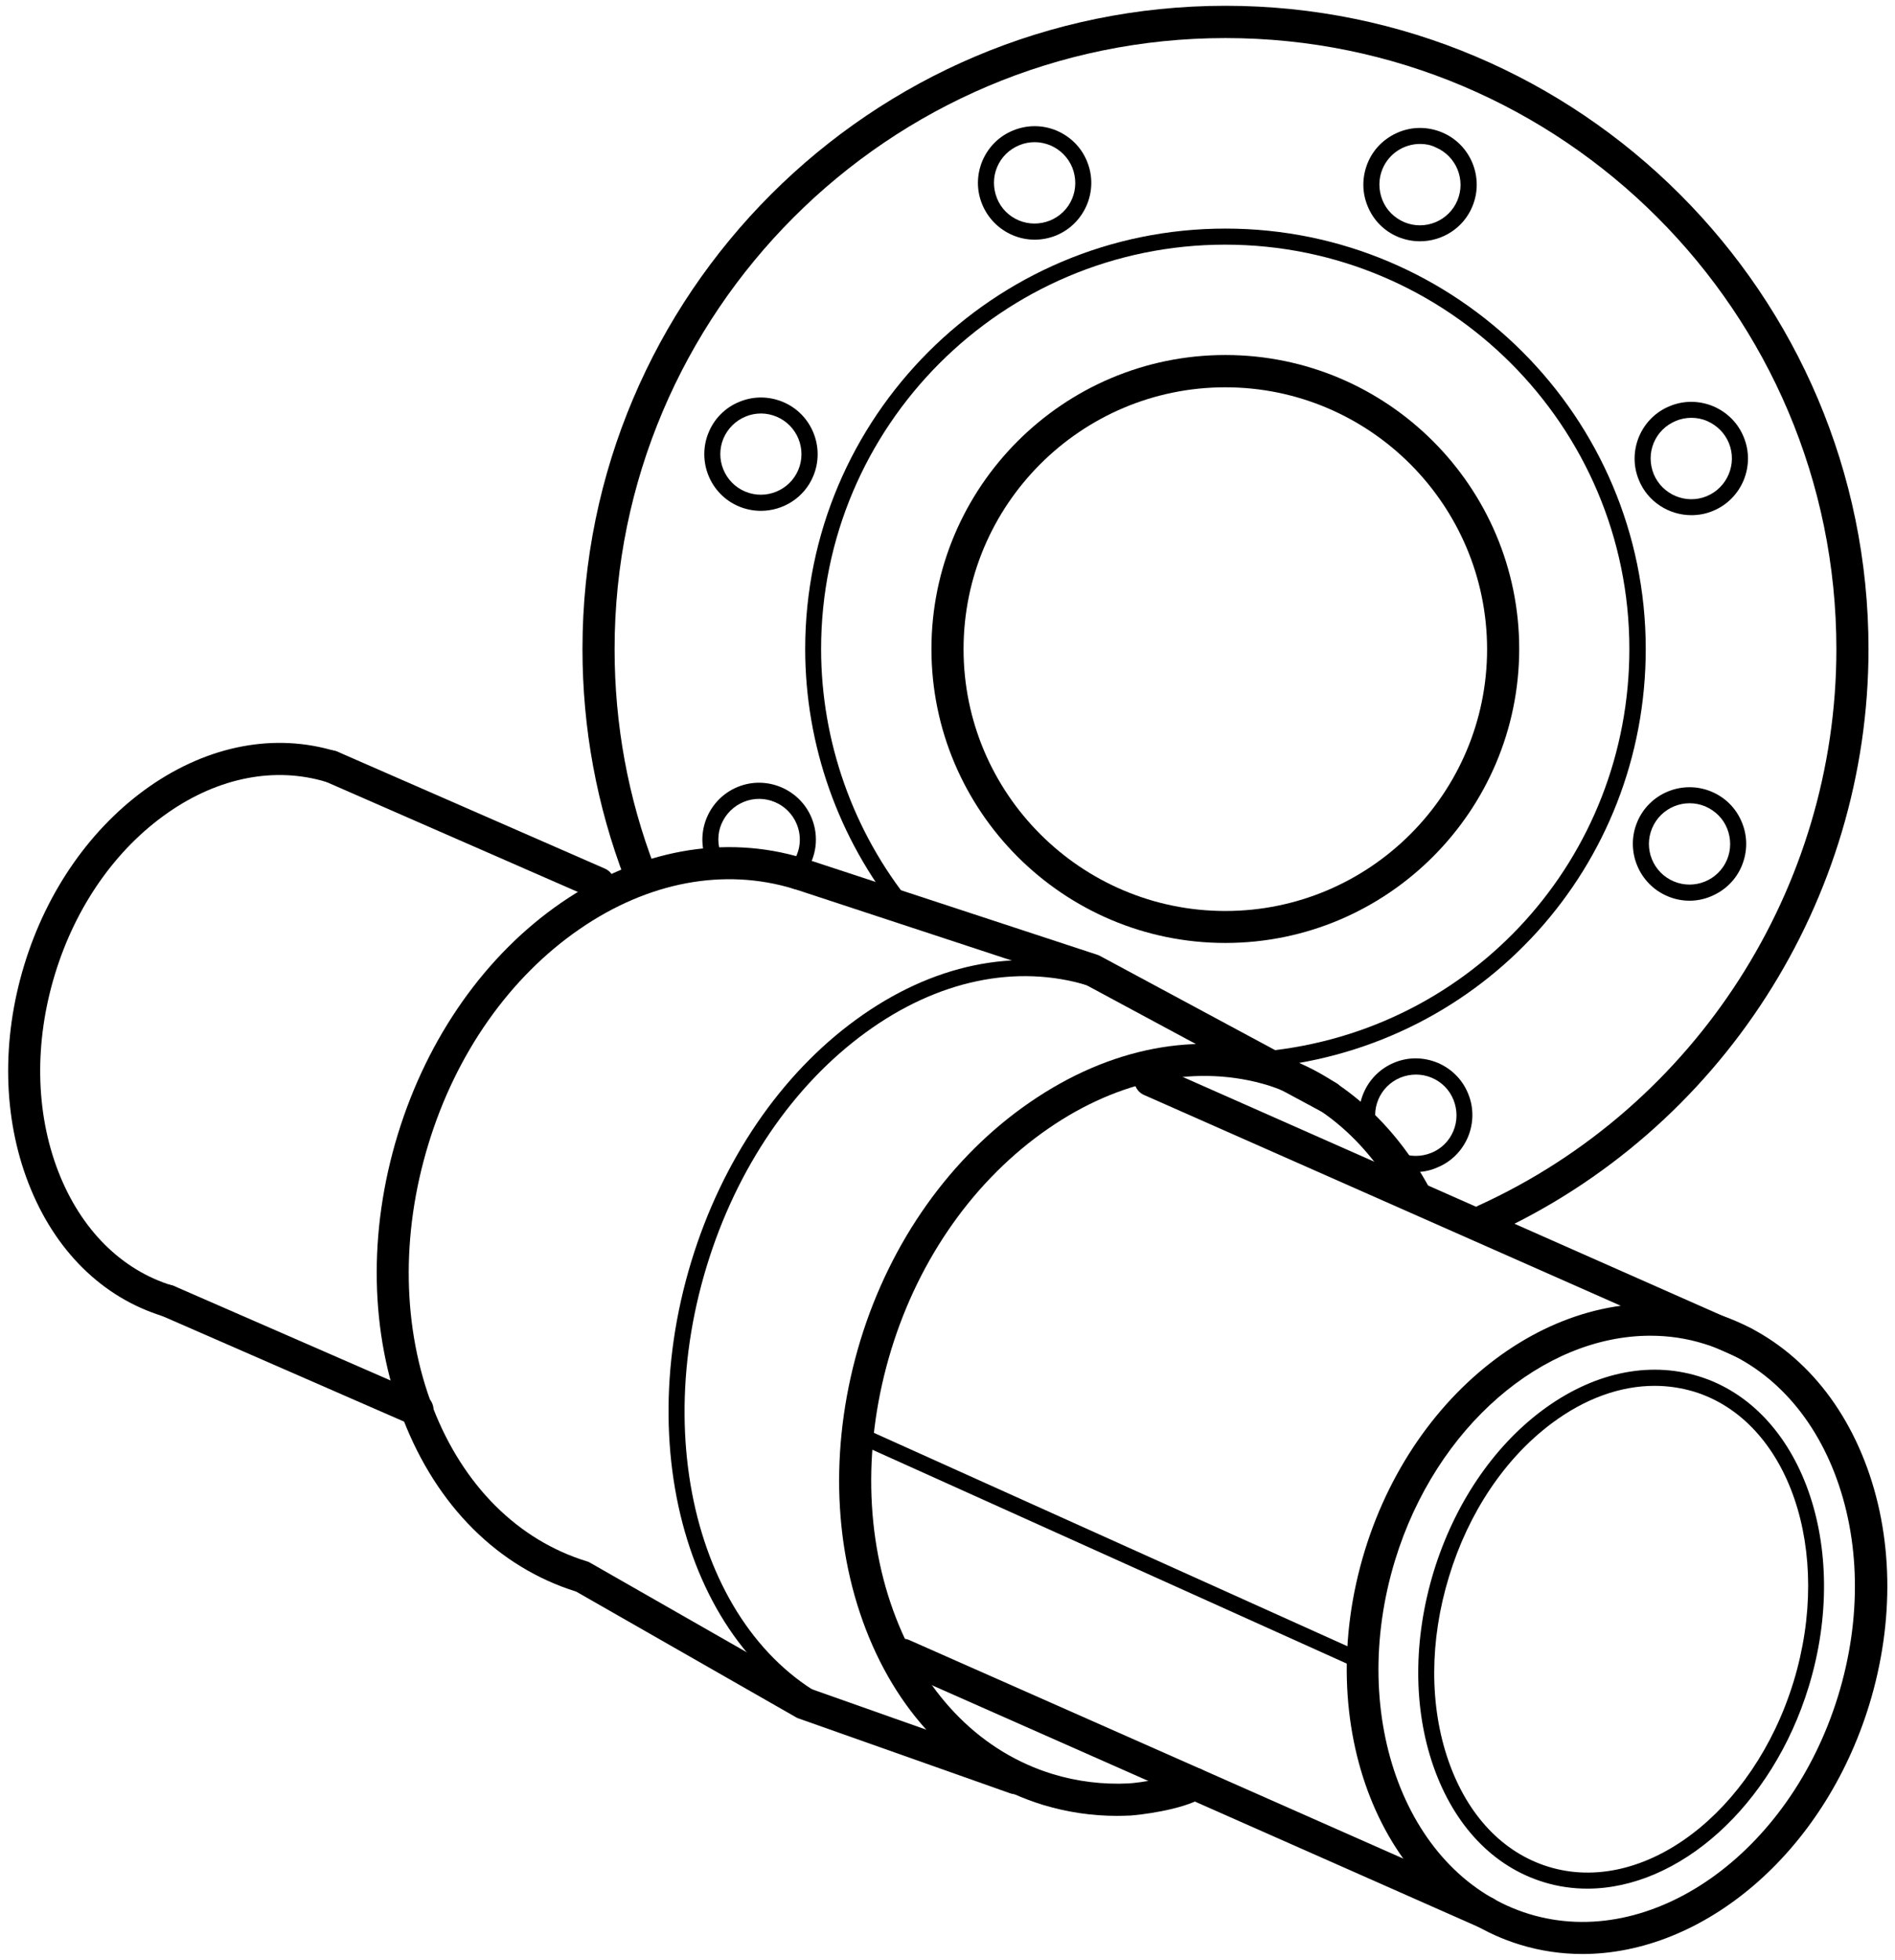
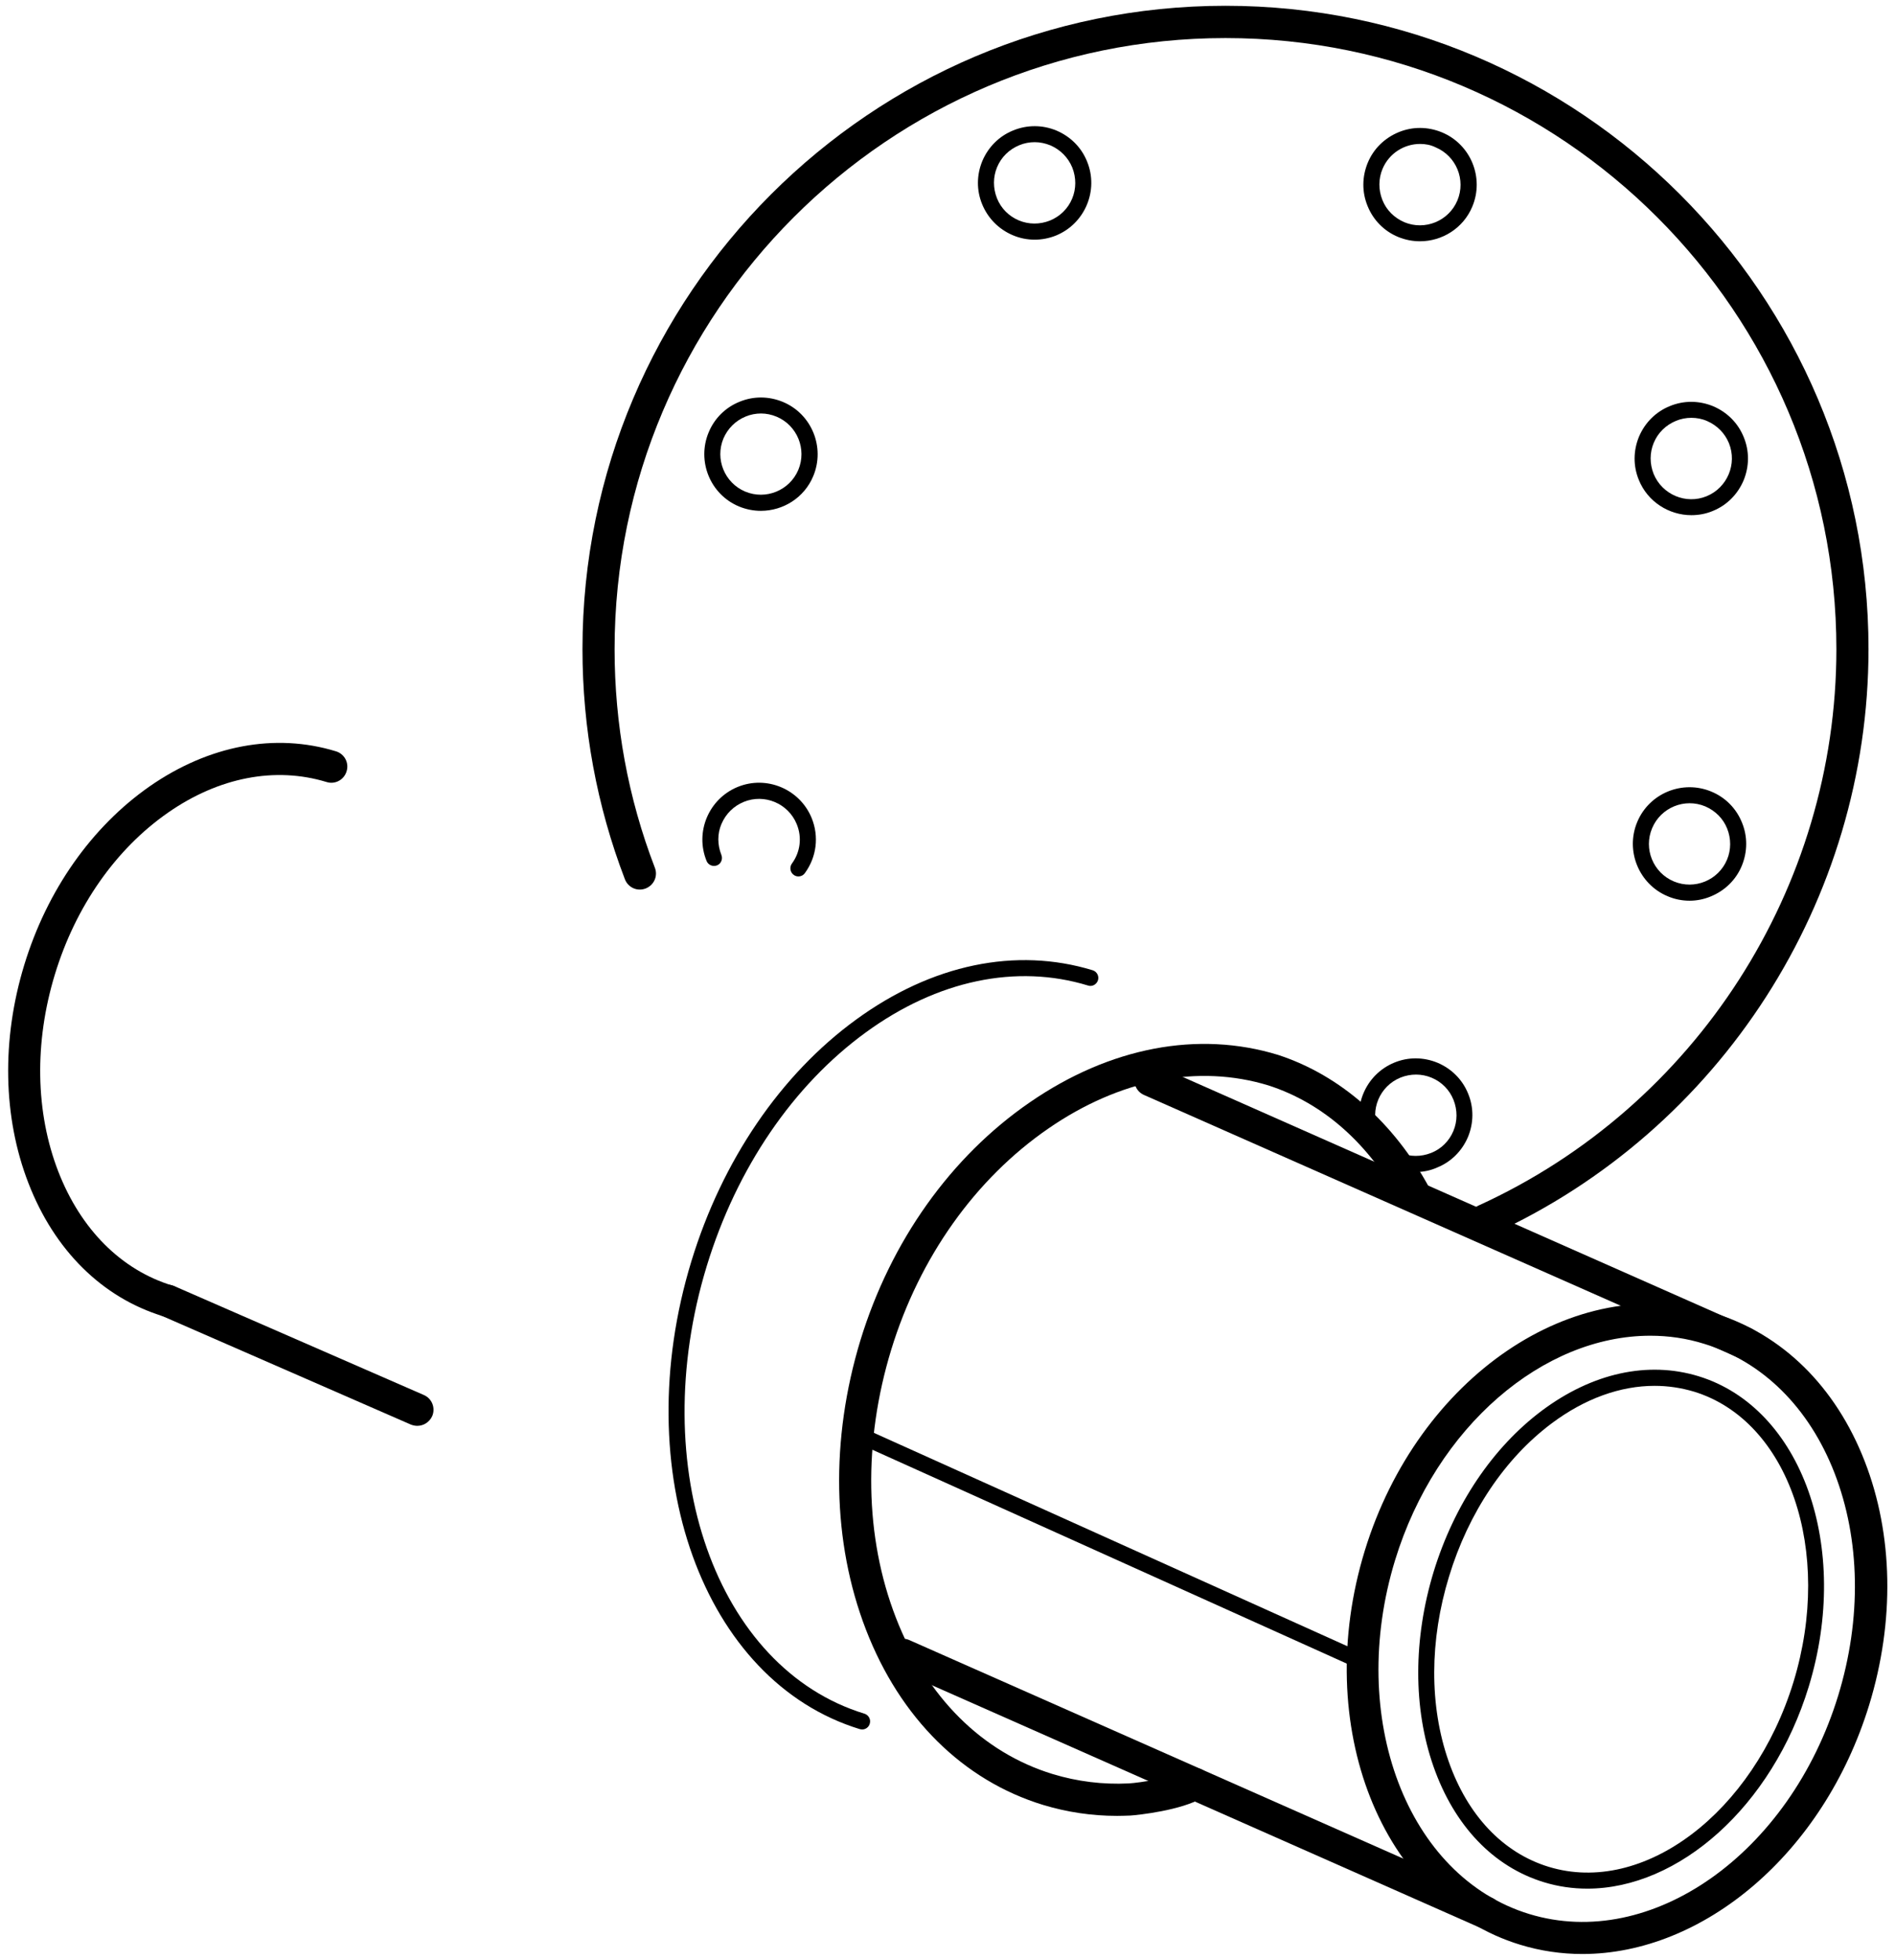
<svg xmlns="http://www.w3.org/2000/svg" width="118" height="122" viewBox="0 0 118 122" fill="none">
  <path d="M92.49 76.95C92.109 76.95 91.749 76.73 91.579 76.37C91.35 75.87 91.57 75.27 92.079 75.04C105.61 68.87 114.35 55.27 114.35 40.41C114.35 19.43 97.279 2.37 76.309 2.37C55.33 2.37 38.27 19.44 38.27 40.41C38.27 45.1 39.109 49.68 40.779 54.02C40.98 54.54 40.719 55.11 40.2 55.31C39.679 55.51 39.109 55.25 38.91 54.73C37.16 50.16 36.27 45.34 36.27 40.4C36.27 18.32 54.23 0.36 76.309 0.36C98.389 0.36 116.35 18.32 116.35 40.4C116.35 56.05 107.15 70.35 92.909 76.85C92.76 76.92 92.62 76.95 92.49 76.95Z" fill="black" />
-   <path d="M78.839 66.44C78.589 66.44 78.369 66.25 78.339 65.99C78.309 65.72 78.509 65.47 78.789 65.44C91.709 64.17 101.459 53.4 101.459 40.4C101.459 26.52 90.169 15.23 76.289 15.23C62.409 15.23 51.129 26.53 51.129 40.4C51.129 46.15 53.119 51.78 56.739 56.24C56.909 56.45 56.879 56.77 56.669 56.94C56.449 57.12 56.139 57.08 55.969 56.87C52.209 52.23 50.139 46.39 50.139 40.4C50.139 25.97 61.879 14.23 76.309 14.23C90.739 14.23 102.479 25.97 102.479 40.4C102.479 53.92 92.349 65.11 78.909 66.44C78.879 66.44 78.859 66.44 78.839 66.44Z" fill="black" />
-   <path d="M76.3 58.7C66.21 58.7 58 50.49 58 40.4C58 30.31 66.21 22.1 76.3 22.1C86.39 22.1 94.6 30.31 94.6 40.4C94.59 50.49 86.38 58.7 76.3 58.7ZM76.3 24.11C67.31 24.11 60 31.42 60 40.41C60 49.4 67.31 56.71 76.3 56.71C85.29 56.71 92.6 49.4 92.6 40.41C92.59 31.42 85.28 24.11 76.3 24.11Z" fill="black" />
  <path d="M88.42 15.02C87.96 15.02 87.5 14.93 87.06 14.75C86.19 14.39 85.51 13.7 85.16 12.83C84.8 11.96 84.81 11 85.17 10.13C85.53 9.26 86.22 8.59 87.09 8.23C87.96 7.87 88.92 7.88 89.79 8.24C91.59 8.99 92.43 11.07 91.68 12.86C91.12 14.21 89.8 15.02 88.42 15.02ZM88.43 8.96C87.44 8.96 86.5 9.54 86.09 10.51C85.83 11.13 85.83 11.82 86.08 12.45C86.33 13.08 86.82 13.56 87.44 13.83C88.73 14.37 90.21 13.76 90.75 12.48C91.29 11.19 90.68 9.71 89.39 9.17C89.09 9.02 88.76 8.96 88.43 8.96Z" fill="black" />
  <path d="M64.43 14.92C63.97 14.92 63.5 14.83 63.06 14.64C62.19 14.27 61.52 13.59 61.16 12.72C60.8 11.85 60.81 10.89 61.17 10.02C61.54 9.15 62.22 8.47 63.09 8.12C63.97 7.76 64.93 7.77 65.79 8.13C66.66 8.5 67.34 9.18 67.69 10.05C68.43 11.85 67.56 13.92 65.76 14.66C65.34 14.83 64.88 14.92 64.43 14.92ZM64.43 8.85C64.11 8.85 63.78 8.91 63.47 9.04C62.84 9.3 62.35 9.78 62.09 10.4C61.83 11.02 61.83 11.71 62.08 12.34C62.33 12.97 62.82 13.46 63.44 13.72C64.06 13.98 64.75 13.98 65.38 13.73C66.01 13.47 66.5 12.99 66.76 12.37C67.02 11.75 67.02 11.06 66.77 10.43C66.51 9.8 66.03 9.32 65.41 9.05C65.09 8.92 64.76 8.85 64.43 8.85Z" fill="black" />
  <path d="M47.38 31.8C46.92 31.8 46.46 31.71 46.02 31.53C44.22 30.78 43.38 28.7 44.13 26.91C44.49 26.04 45.18 25.36 46.05 25.01C46.92 24.65 47.88 24.66 48.75 25.02C50.55 25.77 51.39 27.85 50.64 29.64C50.08 30.99 48.76 31.8 47.38 31.8ZM47.39 25.74C47.07 25.74 46.74 25.8 46.43 25.93C45.8 26.19 45.32 26.67 45.05 27.29C44.51 28.58 45.12 30.06 46.4 30.6C47.69 31.14 49.17 30.53 49.71 29.25C50.25 27.96 49.64 26.48 48.36 25.94C48.05 25.81 47.72 25.74 47.39 25.74Z" fill="black" />
  <path d="M49.72 54.56C49.62 54.56 49.51 54.53 49.42 54.46C49.2 54.3 49.15 53.98 49.31 53.76C49.84 53.04 49.95 52.12 49.61 51.3C49.08 50.01 47.6 49.39 46.31 49.92C45.68 50.18 45.2 50.66 44.93 51.28C44.66 51.9 44.67 52.59 44.92 53.22C45.02 53.48 44.9 53.77 44.65 53.87C44.39 53.97 44.1 53.85 44 53.6C43.26 51.8 44.13 49.73 45.93 48.99C47.73 48.25 49.8 49.12 50.54 50.92C51.01 52.07 50.85 53.35 50.12 54.35C50.02 54.49 49.87 54.56 49.72 54.56Z" fill="black" />
  <path d="M88.159 72.96C87.699 72.96 87.229 72.87 86.789 72.68C85.919 72.31 85.239 71.63 84.889 70.76C84.149 68.96 85.019 66.89 86.819 66.15C87.689 65.79 88.649 65.8 89.519 66.16C90.389 66.53 91.069 67.21 91.419 68.08C91.779 68.95 91.769 69.91 91.409 70.78C91.039 71.65 90.359 72.33 89.489 72.68C89.069 72.87 88.609 72.96 88.159 72.96ZM85.819 70.38C86.079 71.01 86.559 71.5 87.179 71.76C87.799 72.02 88.489 72.02 89.119 71.77C89.749 71.52 90.239 71.03 90.499 70.41C90.759 69.79 90.759 69.1 90.509 68.47C90.259 67.84 89.769 67.35 89.149 67.09C88.529 66.83 87.839 66.83 87.209 67.08C85.909 67.61 85.289 69.09 85.819 70.38Z" fill="black" />
  <path d="M105.209 56.07C104.749 56.07 104.279 55.98 103.839 55.79C102.049 55.04 101.199 52.96 101.949 51.17C102.699 49.37 104.779 48.53 106.569 49.28C107.439 49.64 108.119 50.33 108.469 51.2C108.829 52.07 108.819 53.03 108.459 53.9C108.099 54.77 107.409 55.44 106.539 55.8C106.109 55.98 105.659 56.07 105.209 56.07ZM104.229 54.87C105.519 55.41 106.999 54.8 107.539 53.52C107.799 52.9 107.799 52.21 107.549 51.58C107.299 50.95 106.809 50.47 106.189 50.2C104.899 49.66 103.419 50.27 102.879 51.55C102.329 52.84 102.939 54.33 104.229 54.87Z" fill="black" />
  <path d="M105.32 32.07C103.93 32.07 102.6 31.24 102.05 29.88C101.69 29.01 101.7 28.05 102.06 27.18C102.43 26.31 103.11 25.63 103.98 25.28C104.85 24.92 105.81 24.93 106.68 25.29C107.55 25.66 108.23 26.34 108.58 27.21C108.94 28.08 108.93 29.04 108.57 29.91C108.2 30.78 107.52 31.46 106.65 31.81C106.22 31.99 105.77 32.07 105.32 32.07ZM105.32 26.01C105 26.01 104.67 26.07 104.36 26.2C103.73 26.46 103.24 26.94 102.98 27.56C102.72 28.18 102.72 28.87 102.97 29.5C103.5 30.79 104.98 31.42 106.27 30.89C107.56 30.36 108.18 28.88 107.66 27.59C107.4 26.96 106.92 26.48 106.3 26.21C105.98 26.07 105.65 26.01 105.32 26.01Z" fill="black" />
-   <path d="M37.261 55.99C37.131 55.99 36.991 55.96 36.861 55.91L20.211 48.63C19.701 48.41 19.471 47.82 19.691 47.31C19.911 46.8 20.501 46.57 21.011 46.79L37.661 54.07C38.171 54.29 38.401 54.88 38.181 55.39C38.011 55.77 37.651 55.99 37.261 55.99Z" fill="black" />
  <path d="M25.981 88.76C25.851 88.76 25.711 88.73 25.581 88.68L10.051 81.9C9.541 81.68 9.311 81.09 9.531 80.58C9.751 80.07 10.341 79.84 10.851 80.06L26.391 86.84C26.901 87.06 27.131 87.65 26.911 88.16C26.731 88.54 26.371 88.76 25.981 88.76Z" fill="black" />
  <path d="M69.559 113.04C67.989 113.04 66.449 112.81 64.959 112.36C59.979 110.84 56.049 106.96 53.919 101.44C51.819 96 51.699 89.61 53.579 83.43C55.469 77.26 59.209 72 64.129 68.62C69.109 65.19 74.599 64.14 79.589 65.67C83.479 66.94 86.819 69.89 89.029 73.99C89.289 74.48 89.109 75.08 88.619 75.34C88.129 75.6 87.529 75.42 87.269 74.93C85.279 71.23 82.419 68.68 78.989 67.57C74.609 66.23 69.729 67.18 65.269 70.26C60.729 73.39 57.259 78.27 55.499 84.01C53.739 89.76 53.839 95.69 55.789 100.71C57.699 105.65 61.169 109.1 65.559 110.44C67.079 110.9 68.669 111.1 70.279 111.02C70.999 110.98 73.089 110.65 73.869 110.19C74.339 109.9 74.959 110.06 75.239 110.53C75.529 111 75.369 111.62 74.899 111.9C73.569 112.7 70.859 112.99 70.379 113.02C70.089 113.03 69.819 113.04 69.559 113.04Z" fill="black" />
  <path d="M53.69 107.66C53.64 107.66 53.59 107.65 53.54 107.64C43.76 104.65 39.06 91.59 43.05 78.52C44.97 72.23 48.62 66.88 53.31 63.47C58.03 60.03 63.26 58.94 68.04 60.4C68.3 60.48 68.45 60.76 68.37 61.02C68.29 61.28 68.01 61.44 67.75 61.35C63.29 59.99 58.37 61.02 53.91 64.27C49.39 67.56 45.87 72.72 44.01 78.81C40.18 91.35 44.58 103.85 53.83 106.68C54.09 106.76 54.24 107.04 54.16 107.3C54.1 107.52 53.9 107.66 53.69 107.66Z" fill="black" />
  <path d="M10.45 81.98C10.35 81.98 10.25 81.97 10.16 81.94C6.37 80.78 3.39 77.84 1.77 73.65C0.18 69.55 0.09 64.72 1.51 60.07C2.93 55.41 5.71 51.47 9.32 48.95C13.01 46.39 17.13 45.61 20.92 46.77C21.45 46.93 21.75 47.49 21.58 48.02C21.42 48.55 20.86 48.85 20.33 48.68C17.14 47.71 13.63 48.38 10.46 50.59C7.21 52.85 4.71 56.42 3.42 60.65C2.13 64.88 2.2 69.24 3.63 72.93C5.03 76.53 7.55 79.06 10.74 80.03C11.27 80.19 11.57 80.75 11.4 81.28C11.27 81.71 10.87 81.98 10.45 81.98Z" fill="black" />
-   <path d="M82.7 69.29C82.54 69.29 82.38 69.25 82.23 69.17L67.64 61.32L49.4 55.32C48.88 55.15 48.59 54.58 48.76 54.06C48.93 53.54 49.5 53.25 50.02 53.42L68.34 59.44C68.4 59.46 68.45 59.48 68.5 59.51L83.17 67.4C83.66 67.66 83.84 68.27 83.58 68.75C83.4 69.1 83.06 69.29 82.7 69.29Z" fill="black" />
-   <path d="M63.22 111.69C63.11 111.69 63 111.67 62.89 111.63L49.74 106.98C49.68 106.96 49.63 106.94 49.58 106.91L35.88 99.08C31.02 97.56 27.2 93.75 25.11 88.36C23.03 83 22.91 76.7 24.77 70.62C26.63 64.55 30.25 59.42 34.97 56.18C39.75 52.9 45.09 51.92 50.01 53.42C50.54 53.58 50.84 54.14 50.67 54.67C50.51 55.2 49.95 55.5 49.42 55.33C45.1 54.01 40.37 54.89 36.1 57.83C31.75 60.82 28.4 65.57 26.68 71.21C24.95 76.86 25.05 82.69 26.96 87.63C28.84 92.48 32.25 95.88 36.56 97.2C36.63 97.22 36.7 97.25 36.76 97.29L50.48 105.13L63.55 109.75C64.07 109.93 64.34 110.5 64.16 111.03C64.02 111.43 63.63 111.69 63.22 111.69Z" fill="black" />
  <path d="M108.62 84.6C108.49 84.6 108.35 84.57 108.22 84.51L71.23 68.16C70.73 67.94 70.5 67.35 70.72 66.84C70.94 66.33 71.54 66.11 72.04 66.33L109.02 82.69C109.52 82.91 109.75 83.5 109.53 84.01C109.37 84.38 109 84.6 108.62 84.6Z" fill="black" />
  <path d="M92.51 120.07C92.38 120.07 92.24 120.04 92.11 119.98L55.82 103.93C55.31 103.71 55.09 103.12 55.31 102.61C55.53 102.1 56.12 101.87 56.63 102.1L92.92 118.15C93.42 118.37 93.65 118.96 93.43 119.47C93.26 119.85 92.9 120.07 92.51 120.07Z" fill="black" />
  <path d="M98.531 121.639C97.231 121.639 95.921 121.449 94.651 121.059C85.991 118.409 81.651 107.409 84.981 96.54C88.291 85.73 98.041 79.09 106.731 81.74C110.971 83.04 114.301 86.309 116.111 90.96C117.891 95.529 117.991 100.919 116.391 106.139C113.541 115.409 106.041 121.639 98.531 121.639ZM102.761 83.15C96.111 83.15 89.431 88.779 86.871 97.12C83.871 106.939 87.611 116.819 95.221 119.149C102.831 121.469 111.451 115.379 114.461 105.559C115.931 100.759 115.841 95.84 114.231 91.689C112.651 87.629 109.771 84.769 106.131 83.659C105.021 83.309 103.891 83.15 102.761 83.15Z" fill="black" />
  <path d="M98.84 117.57C97.93 117.57 97.02 117.44 96.14 117.17C92.99 116.21 90.55 113.65 89.26 109.96C87.99 106.33 88 102.03 89.27 97.85C90.55 93.67 92.95 90.1 96.03 87.8C99.16 85.47 102.61 84.71 105.76 85.67C112.2 87.64 115.28 96.3 112.63 104.99C110.34 112.48 104.52 117.57 98.84 117.57ZM103.03 86.27C100.9 86.27 98.69 87.06 96.63 88.6C93.72 90.77 91.44 94.16 90.23 98.14C89.01 102.12 89 106.2 90.2 109.63C91.38 113.01 93.59 115.34 96.43 116.21C102.34 118.02 109.18 112.85 111.68 104.7C114.17 96.55 111.39 88.44 105.48 86.63C104.67 86.39 103.86 86.27 103.03 86.27Z" fill="black" />
  <path d="M85.29 104.15C85.22 104.15 85.15 104.14 85.08 104.11L53.66 89.95C53.41 89.84 53.3 89.54 53.41 89.29C53.52 89.04 53.82 88.92 54.07 89.04L85.5 103.2C85.75 103.31 85.86 103.61 85.75 103.86C85.67 104.04 85.48 104.15 85.29 104.15Z" fill="black" />
</svg>